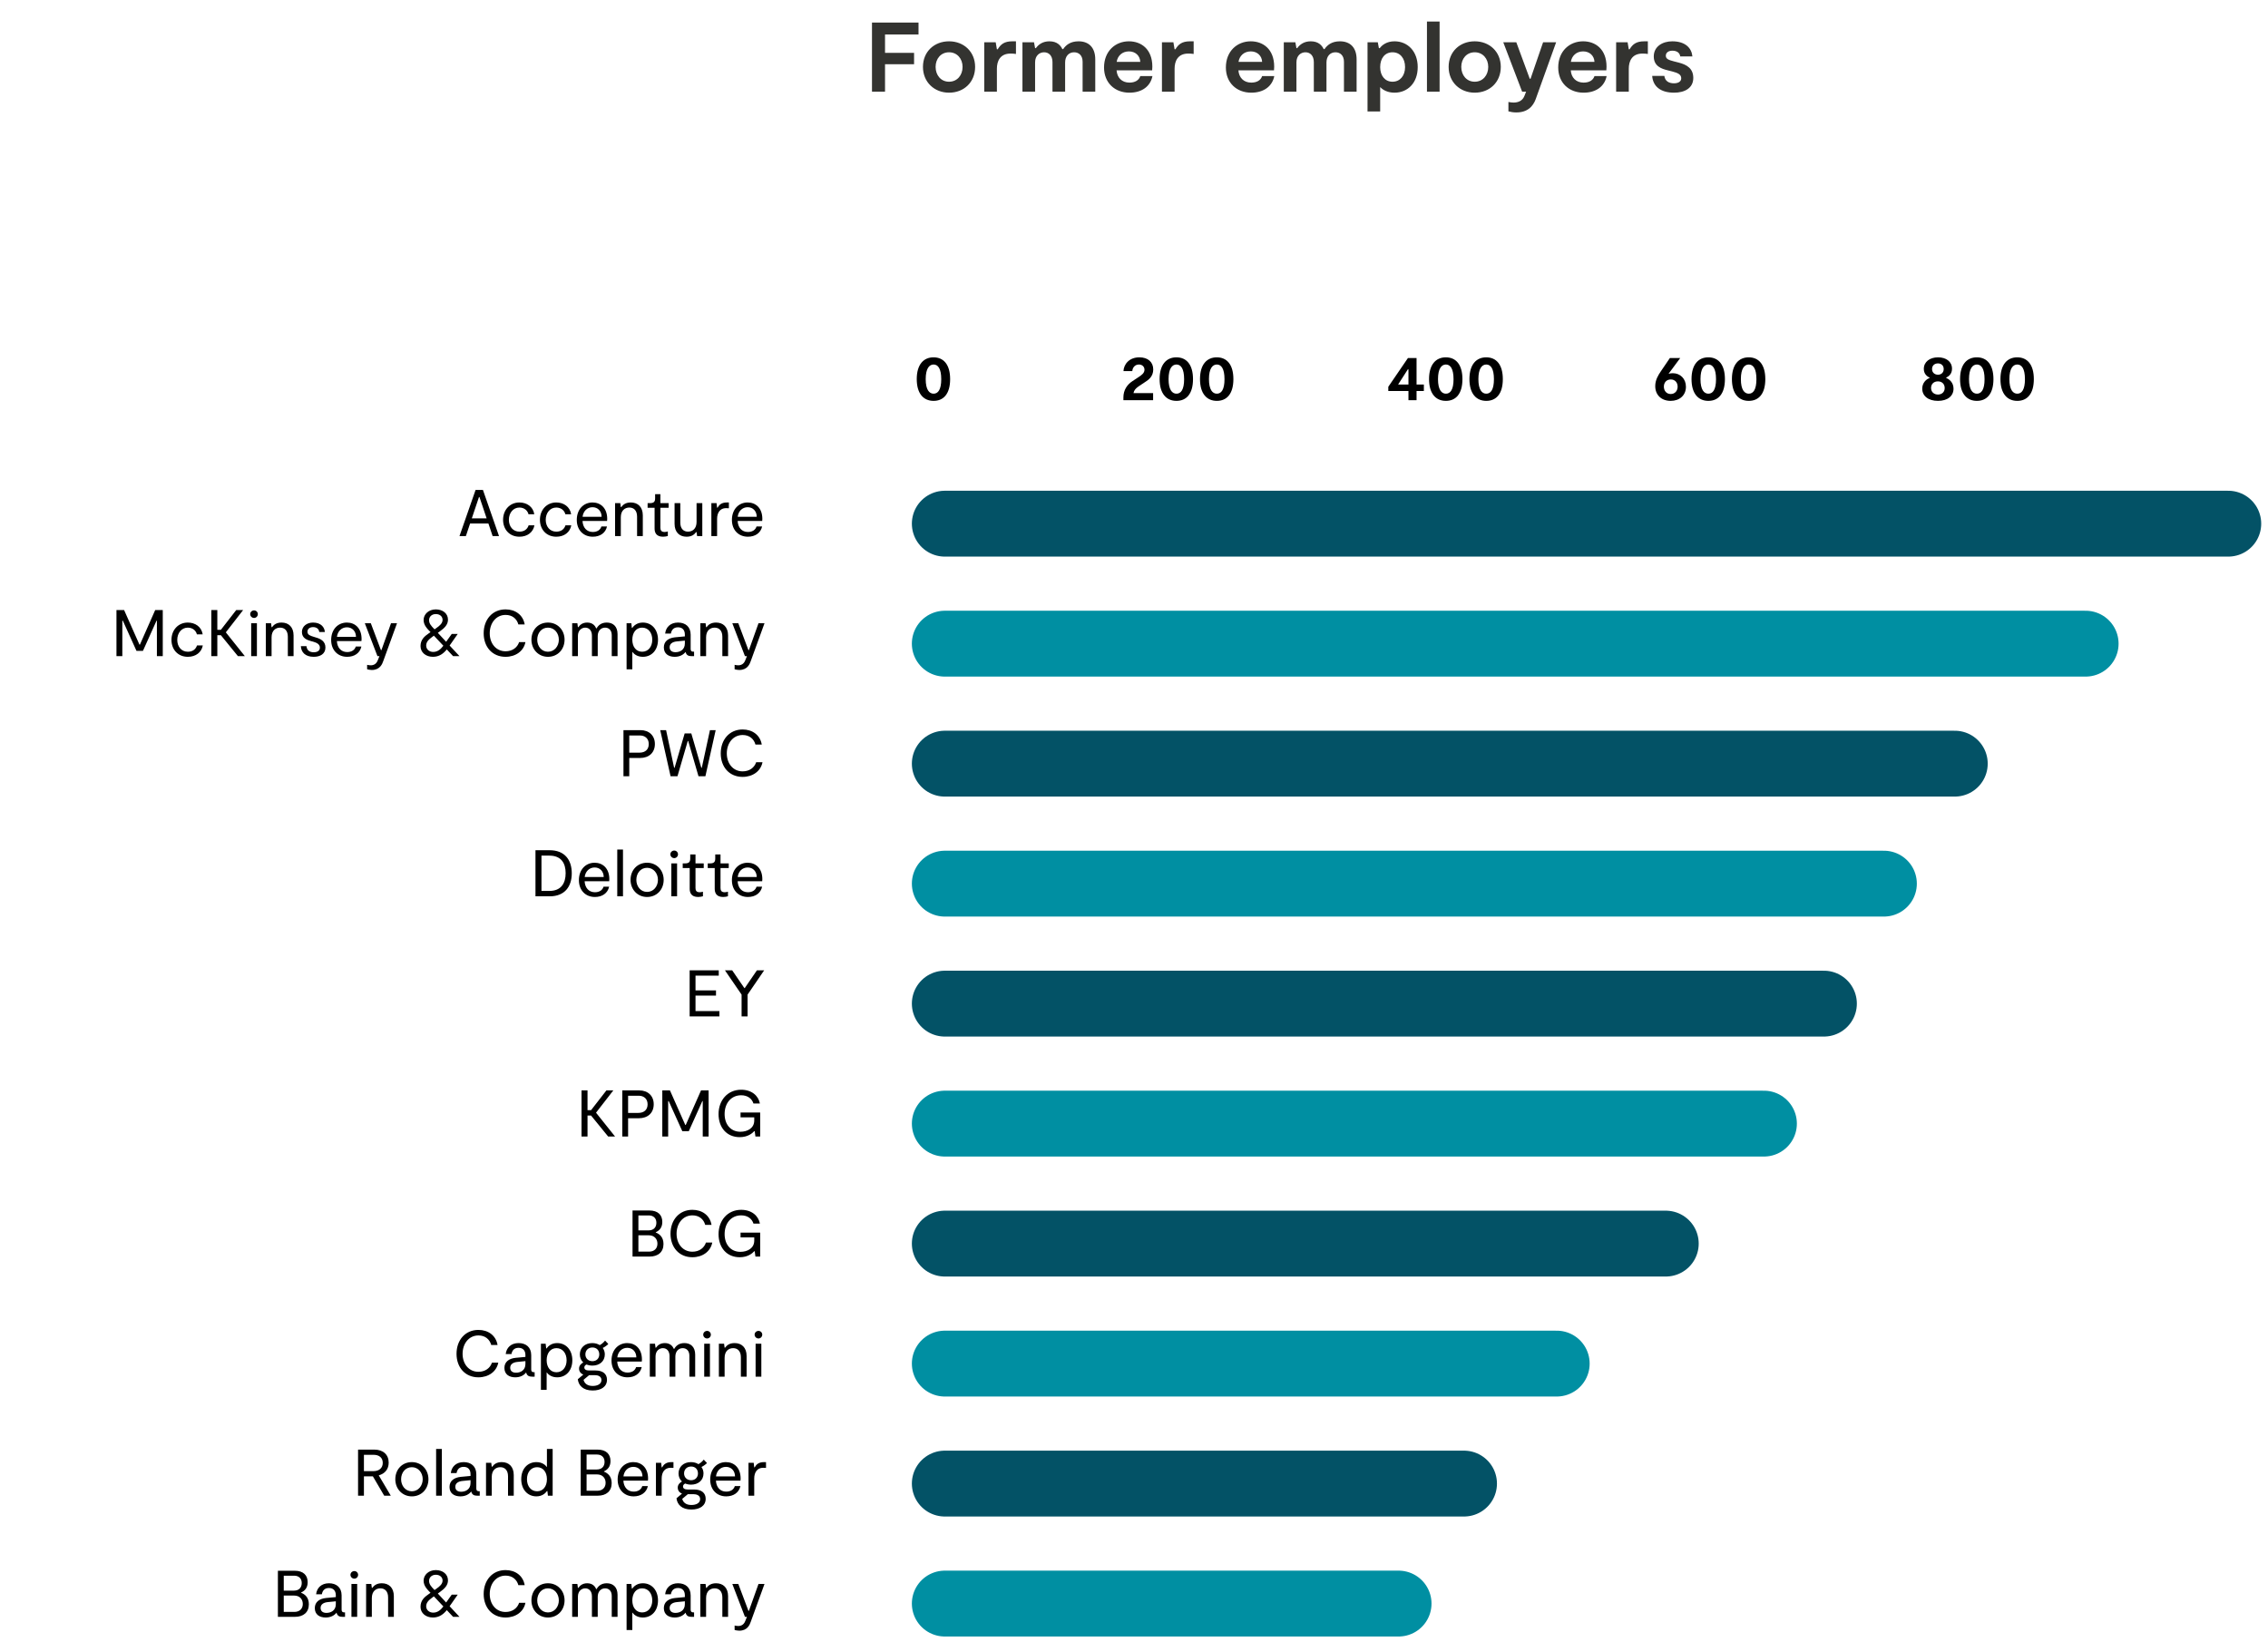
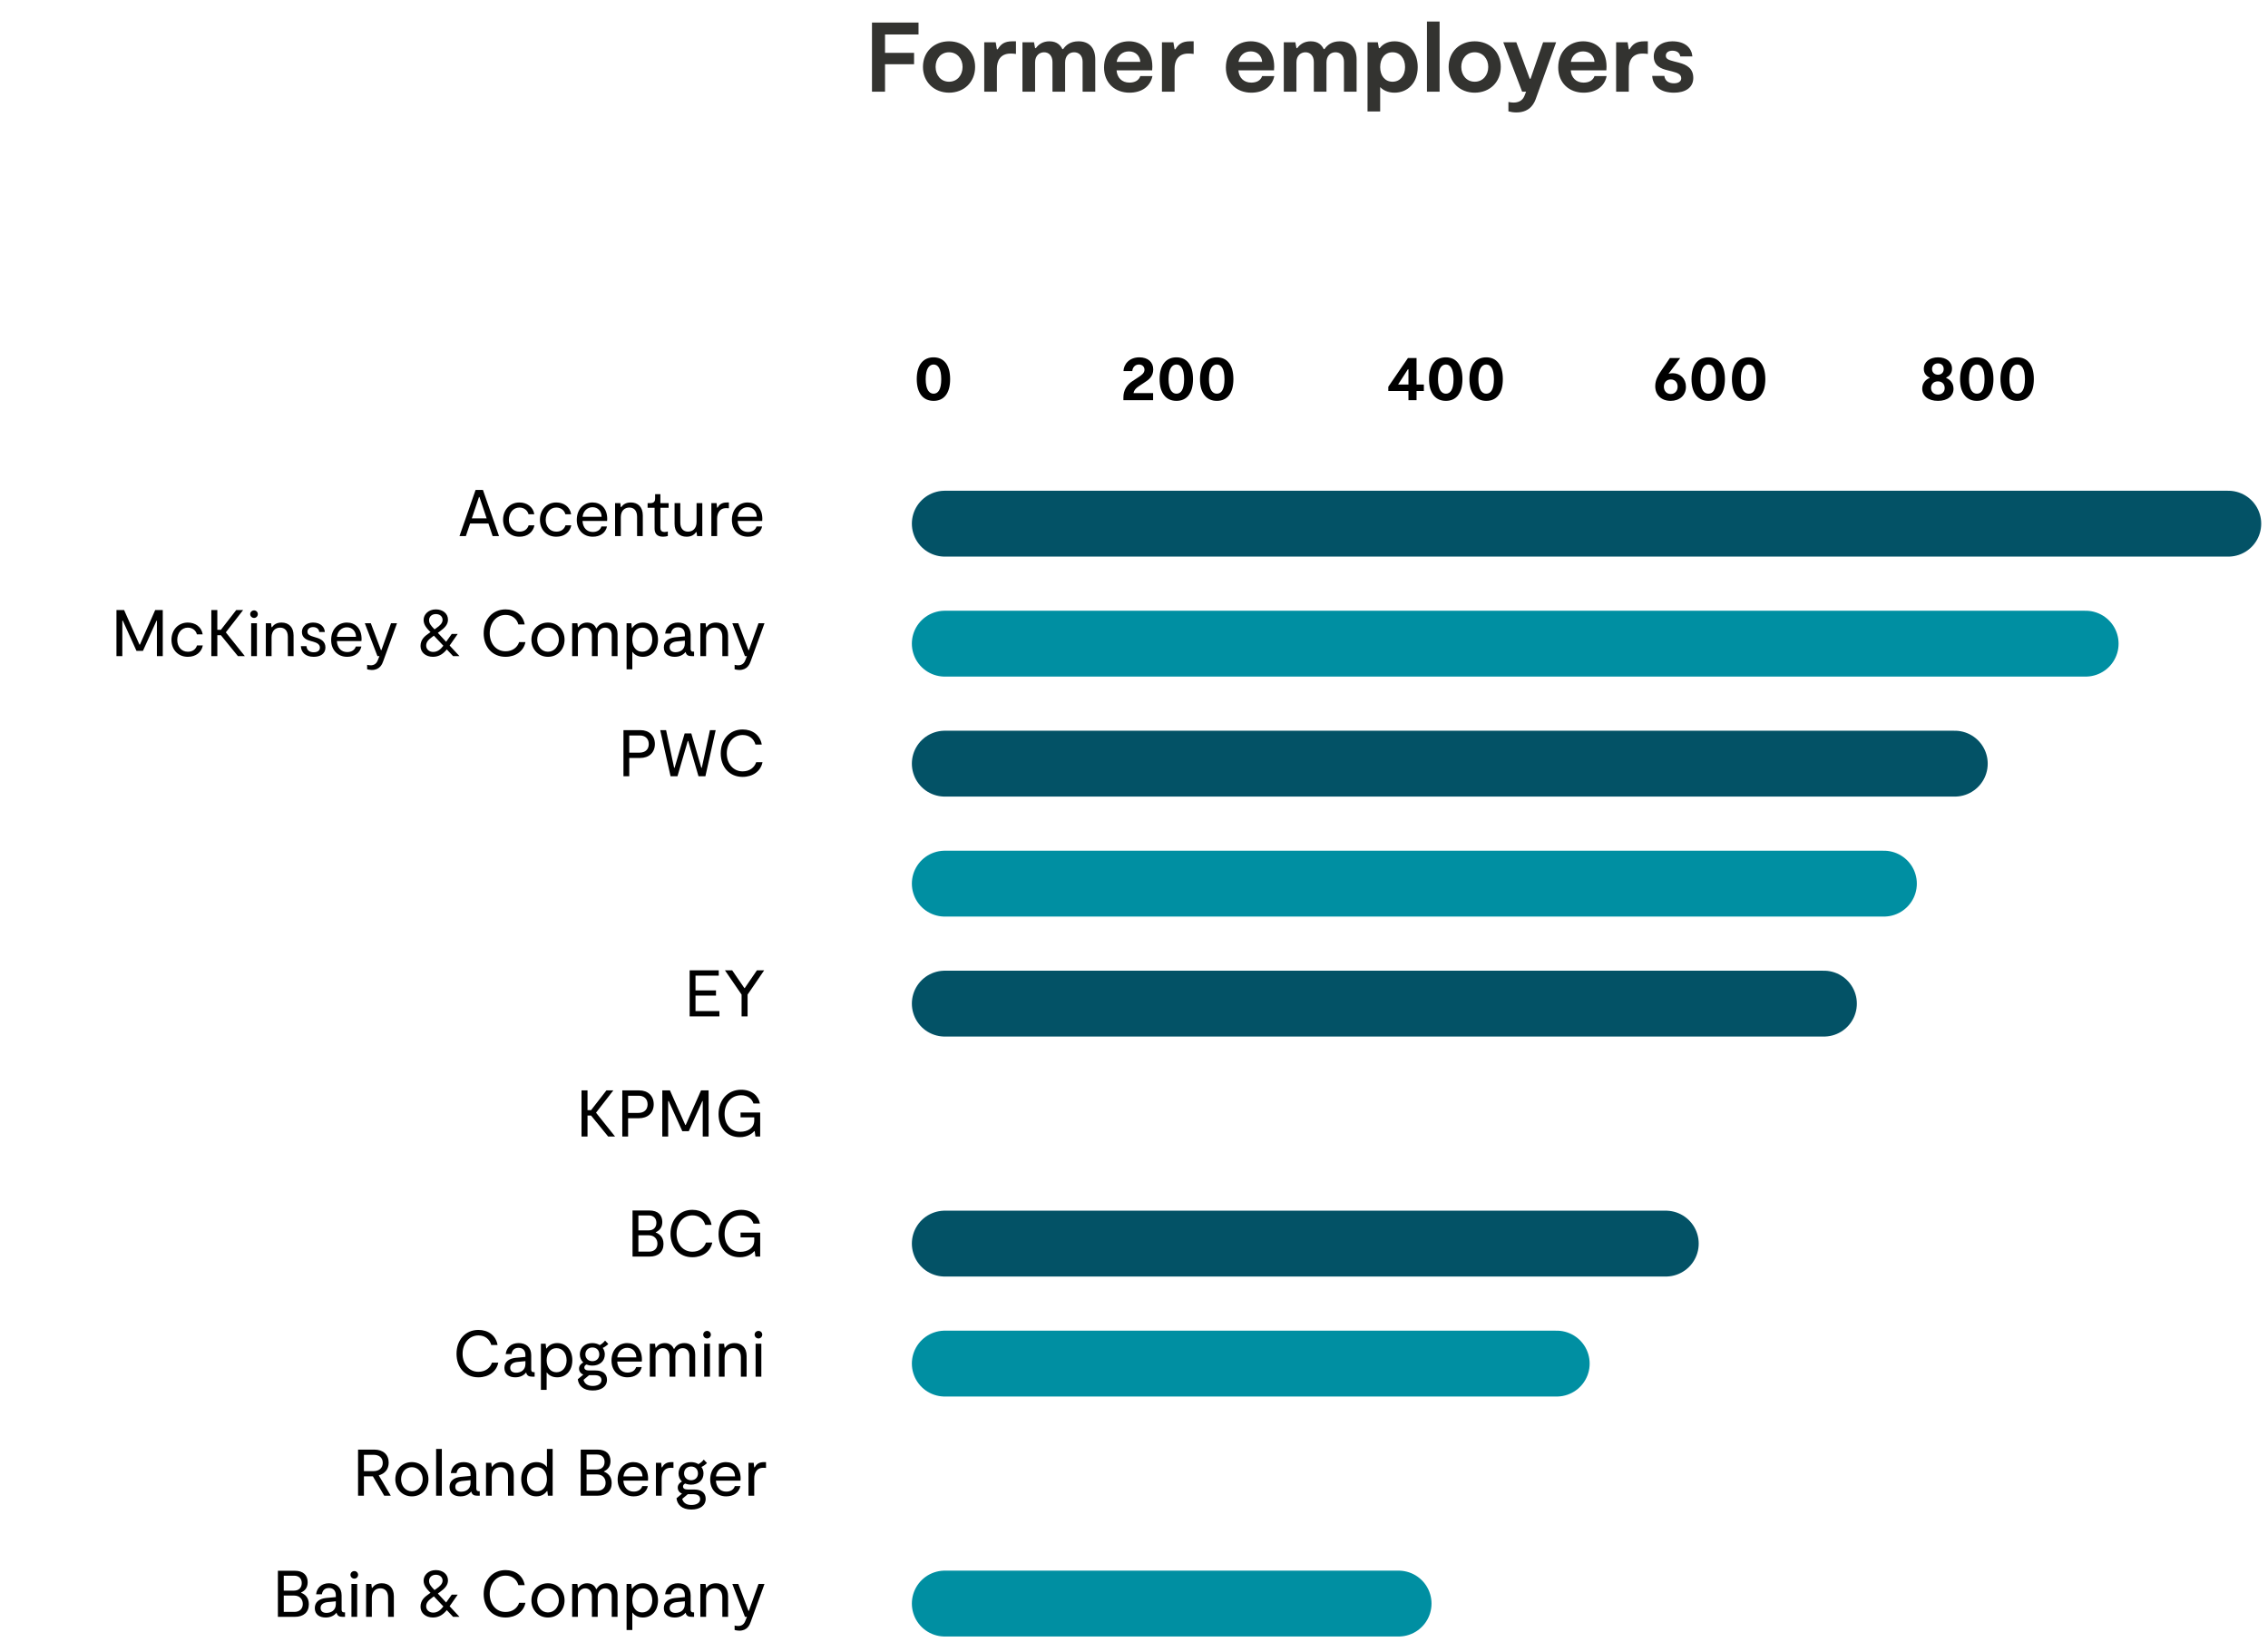
<svg xmlns="http://www.w3.org/2000/svg" width="551" height="399" viewBox="0 0 551 399" fill="none">
  <path d="M223.149 8.381H215.013V12.845H222.069V15.605H215.013V22.277H211.845V5.477H223.149V8.381ZM230.564 22.517C226.988 22.517 224.228 19.949 224.228 16.253C224.228 12.557 226.964 10.037 230.564 10.037C234.164 10.037 236.9 12.581 236.9 16.253C236.9 19.973 234.188 22.517 230.564 22.517ZM230.564 19.853C232.556 19.853 233.852 18.269 233.852 16.253C233.852 14.261 232.532 12.701 230.564 12.701C228.596 12.701 227.3 14.261 227.3 16.253C227.3 18.269 228.596 19.853 230.564 19.853ZM239.118 22.277V10.277H241.902L242.19 11.981H242.382C243.126 10.781 243.942 10.037 245.958 10.037H246.822V13.109C246.39 13.037 245.958 13.013 245.526 13.013C242.886 13.013 242.19 14.957 242.19 16.685V22.277H239.118ZM248.399 22.277V10.277H251.207L251.471 11.693H251.663C252.311 10.805 253.319 10.037 254.951 10.037C256.847 10.037 257.687 11.069 258.095 11.933H258.287C258.935 10.997 259.991 10.037 262.031 10.037C264.503 10.037 266.087 11.525 266.087 14.429V22.277H263.015V15.005C263.015 13.469 262.103 12.701 260.951 12.701C259.655 12.701 258.767 13.661 258.767 15.173V22.277H255.695V15.101C255.695 13.517 254.807 12.701 253.655 12.701C252.551 12.701 251.471 13.493 251.471 15.149V22.277H248.399ZM277.028 18.485H279.98C279.5 20.957 277.436 22.517 274.388 22.517C270.812 22.517 268.22 20.093 268.22 16.397C268.22 12.437 270.956 10.037 274.268 10.037C277.22 10.037 279.956 11.909 279.956 16.205C279.956 16.493 279.932 16.757 279.908 17.093H271.268C271.388 18.821 272.516 20.069 274.388 20.069C275.732 20.069 276.692 19.517 277.028 18.485ZM274.268 12.485C272.612 12.485 271.508 13.589 271.292 15.029H277.028C276.956 13.541 275.852 12.485 274.268 12.485ZM282.29 22.277V10.277H285.074L285.362 11.981H285.554C286.298 10.781 287.114 10.037 289.13 10.037H289.994V13.109C289.562 13.037 289.13 13.013 288.698 13.013C286.058 13.013 285.362 14.957 285.362 16.685V22.277H282.29ZM306.629 18.485H309.581C309.101 20.957 307.037 22.517 303.989 22.517C300.413 22.517 297.821 20.093 297.821 16.397C297.821 12.437 300.557 10.037 303.869 10.037C306.821 10.037 309.557 11.909 309.557 16.205C309.557 16.493 309.533 16.757 309.509 17.093H300.869C300.989 18.821 302.117 20.069 303.989 20.069C305.333 20.069 306.293 19.517 306.629 18.485ZM303.869 12.485C302.213 12.485 301.109 13.589 300.893 15.029H306.629C306.557 13.541 305.453 12.485 303.869 12.485ZM311.892 22.277V10.277H314.7L314.964 11.693H315.156C315.804 10.805 316.812 10.037 318.444 10.037C320.34 10.037 321.18 11.069 321.588 11.933H321.78C322.428 10.997 323.484 10.037 325.524 10.037C327.996 10.037 329.58 11.525 329.58 14.429V22.277H326.508V15.005C326.508 13.469 325.596 12.701 324.444 12.701C323.148 12.701 322.26 13.661 322.26 15.173V22.277H319.188V15.101C319.188 13.517 318.3 12.701 317.148 12.701C316.044 12.701 314.964 13.493 314.964 15.149V22.277H311.892ZM338.787 10.037C342.003 10.037 344.427 12.485 344.427 16.301C344.427 20.213 341.931 22.517 338.787 22.517C337.155 22.517 335.955 21.869 335.307 21.149V27.077H332.235V10.277H334.731L334.995 11.693H335.211C335.787 10.925 336.915 10.037 338.787 10.037ZM338.307 19.853C340.131 19.853 341.355 18.413 341.355 16.301C341.355 14.141 340.131 12.701 338.307 12.701C336.483 12.701 335.307 14.141 335.307 16.301C335.307 18.413 336.483 19.853 338.307 19.853ZM346.673 22.277V5.237H349.745V22.277H346.673ZM358.274 22.517C354.698 22.517 351.938 19.949 351.938 16.253C351.938 12.557 354.674 10.037 358.274 10.037C361.874 10.037 364.61 12.581 364.61 16.253C364.61 19.973 361.898 22.517 358.274 22.517ZM358.274 19.853C360.266 19.853 361.562 18.269 361.562 16.253C361.562 14.261 360.242 12.701 358.274 12.701C356.306 12.701 355.01 14.261 355.01 16.253C355.01 18.269 356.306 19.853 358.274 19.853ZM368.406 27.317C367.614 27.317 367.014 27.197 366.462 27.053V24.773C366.918 24.869 367.35 24.917 367.71 24.917C368.838 24.917 369.87 24.509 370.35 23.309L370.758 22.277H369.798L365.214 10.277H368.382L371.646 19.133H371.838L374.886 10.277H378.054L373.206 23.765C372.846 24.821 371.91 27.317 368.406 27.317ZM387.371 18.485H390.323C389.843 20.957 387.779 22.517 384.731 22.517C381.155 22.517 378.563 20.093 378.563 16.397C378.563 12.437 381.299 10.037 384.611 10.037C387.563 10.037 390.299 11.909 390.299 16.205C390.299 16.493 390.275 16.757 390.251 17.093H381.611C381.731 18.821 382.859 20.069 384.731 20.069C386.075 20.069 387.035 19.517 387.371 18.485ZM384.611 12.485C382.955 12.485 381.851 13.589 381.635 15.029H387.371C387.299 13.541 386.195 12.485 384.611 12.485ZM392.634 22.277V10.277H395.418L395.706 11.981H395.898C396.642 10.781 397.458 10.037 399.474 10.037H400.338V13.109C399.906 13.037 399.474 13.013 399.042 13.013C396.402 13.013 395.706 14.957 395.706 16.685V22.277H392.634ZM406.72 22.517C403.336 22.517 401.56 20.909 401.392 18.437H404.344C404.512 19.733 405.472 20.237 406.696 20.237C407.632 20.237 408.448 19.877 408.448 19.013C408.448 18.101 407.632 17.717 406.336 17.381L405.208 17.093C403.6 16.709 401.776 16.061 401.776 13.709C401.776 11.309 403.888 10.037 406.264 10.037C409.504 10.037 410.992 11.741 411.16 13.709H408.208C408.088 12.845 407.416 12.317 406.288 12.317C405.352 12.317 404.704 12.773 404.704 13.541C404.704 14.381 405.52 14.597 406.672 14.909L407.8 15.197C409.888 15.725 411.376 16.685 411.376 18.941C411.376 21.413 409.264 22.517 406.72 22.517Z" fill="#333330" />
  <path d="M229.533 127.227L541.35 127.227" stroke="#035266" stroke-width="16" stroke-linecap="round" />
  <path d="M229.53 156.377H506.699" stroke="#008FA2" stroke-width="16" stroke-linecap="round" />
  <path d="M229.532 185.529H474.906" stroke="#035266" stroke-width="16" stroke-linecap="round" />
  <path d="M229.533 214.68H457.686" stroke="#008FA2" stroke-width="16" stroke-linecap="round" />
  <path d="M229.533 243.831H443.113" stroke="#035266" stroke-width="16" stroke-linecap="round" />
-   <path d="M229.534 272.982H428.541" stroke="#008FA2" stroke-width="16" stroke-linecap="round" />
-   <path d="M229.533 360.436H355.678" stroke="#035266" stroke-width="16" stroke-linecap="round" />
  <path d="M229.532 302.133H404.693" stroke="#035266" stroke-width="16" stroke-linecap="round" />
  <path d="M229.533 331.285H378.199" stroke="#008FA2" stroke-width="16" stroke-linecap="round" />
  <path d="M229.532 389.587H339.779" stroke="#008FA2" stroke-width="16" stroke-linecap="round" />
  <path d="M119.681 130.236L118.657 127.18H114.209L113.185 130.236H111.633L115.537 119.036H117.329L121.233 130.236H119.681ZM114.625 125.932H118.225L116.481 120.748H116.369L114.625 125.932ZM126.205 130.396C123.773 130.396 122.221 128.62 122.221 126.284C122.221 123.852 123.885 122.076 126.189 122.076C127.965 122.076 129.517 123.084 129.805 124.94H128.397C128.189 124.06 127.389 123.308 126.189 123.308C124.685 123.308 123.629 124.604 123.629 126.284C123.629 127.9 124.605 129.164 126.205 129.164C127.389 129.164 128.125 128.556 128.429 127.628H129.837C129.533 129.308 128.125 130.396 126.205 130.396ZM135.158 130.396C132.726 130.396 131.174 128.62 131.174 126.284C131.174 123.852 132.838 122.076 135.142 122.076C136.918 122.076 138.47 123.084 138.758 124.94H137.35C137.142 124.06 136.342 123.308 135.142 123.308C133.638 123.308 132.582 124.604 132.582 126.284C132.582 127.9 133.558 129.164 135.158 129.164C136.342 129.164 137.078 128.556 137.382 127.628H138.79C138.486 129.308 137.078 130.396 135.158 130.396ZM147.519 126.076C147.519 126.236 147.503 126.38 147.487 126.572H141.519C141.599 128.156 142.527 129.244 144.015 129.244C145.055 129.244 145.839 128.78 146.111 127.9H147.471C147.119 129.484 145.791 130.396 144.015 130.396C141.743 130.396 140.127 128.78 140.127 126.316C140.127 123.724 141.791 122.076 143.951 122.076C145.887 122.076 147.519 123.404 147.519 126.076ZM143.951 123.228C142.607 123.228 141.679 124.252 141.535 125.548H146.159C146.143 124.172 145.247 123.228 143.951 123.228ZM149.431 130.236V122.236H150.695L150.823 123.196H150.935C151.367 122.604 152.007 122.076 153.255 122.076C154.967 122.076 156.167 123.164 156.167 125.212V130.236H154.775V125.516C154.775 123.98 153.943 123.308 152.903 123.308C151.815 123.308 150.823 124.012 150.823 125.676V130.236H149.431ZM161.078 130.396C159.414 130.396 159.03 129.356 159.03 128.428V123.372H157.334V122.236H157.878C158.822 122.236 159.158 121.916 159.158 121.052V120.06H160.438V122.236H162.438V123.372H160.438V128.236C160.438 128.812 160.662 129.244 161.446 129.244C161.702 129.244 161.99 129.196 162.246 129.116V130.22C161.958 130.3 161.574 130.396 161.078 130.396ZM170.62 122.236V130.236H169.356L169.228 129.276H169.116C168.684 129.868 168.044 130.396 166.796 130.396C165.084 130.396 163.884 129.308 163.884 127.26V122.236H165.276V126.956C165.276 128.492 166.108 129.164 167.148 129.164C168.236 129.164 169.228 128.46 169.228 126.796V122.236H170.62ZM172.822 130.236V122.236H174.086L174.214 123.34H174.326C174.742 122.62 175.302 122.076 176.614 122.076H177.078V123.484C176.838 123.452 176.614 123.452 176.358 123.452C174.966 123.452 174.214 124.54 174.214 126.044V130.236H172.822ZM185.207 126.076C185.207 126.236 185.191 126.38 185.175 126.572H179.207C179.287 128.156 180.215 129.244 181.703 129.244C182.743 129.244 183.527 128.78 183.799 127.9H185.159C184.807 129.484 183.479 130.396 181.703 130.396C179.431 130.396 177.815 128.78 177.815 126.316C177.815 123.724 179.479 122.076 181.639 122.076C183.575 122.076 185.207 123.404 185.207 126.076ZM181.639 123.228C180.295 123.228 179.367 124.252 179.223 125.548H183.847C183.831 124.172 182.935 123.228 181.639 123.228Z" fill="black" />
  <path d="M226.815 97.391C224.383 97.391 222.719 95.662 222.719 92.094C222.719 88.558 224.383 86.814 226.799 86.814C229.231 86.814 230.831 88.558 230.831 92.111C230.831 95.678 229.231 97.391 226.815 97.391ZM226.815 95.647C227.903 95.647 228.671 94.654 228.671 92.126C228.671 89.567 227.887 88.558 226.815 88.558C225.759 88.558 224.895 89.534 224.895 92.111C224.895 94.686 225.759 95.647 226.815 95.647Z" fill="black" />
  <path d="M276.638 93.855C275.934 94.335 275.502 94.814 275.374 95.502H280.142V97.231H272.926V96.543C272.926 94.782 273.822 93.454 275.086 92.623L276.734 91.534C277.342 91.118 278.046 90.638 278.046 89.823C278.046 89.087 277.486 88.558 276.702 88.558C275.662 88.558 275.134 89.391 275.086 90.159H272.942C273.006 88.606 274.238 86.814 276.814 86.814C278.846 86.814 280.174 87.934 280.174 89.758C280.174 91.487 278.99 92.287 278.414 92.671L276.638 93.855ZM285.819 97.391C283.387 97.391 281.723 95.662 281.723 92.094C281.723 88.558 283.387 86.814 285.803 86.814C288.235 86.814 289.835 88.558 289.835 92.111C289.835 95.678 288.235 97.391 285.819 97.391ZM285.819 95.647C286.907 95.647 287.675 94.654 287.675 92.126C287.675 89.567 286.891 88.558 285.819 88.558C284.763 88.558 283.899 89.534 283.899 92.111C283.899 94.686 284.763 95.647 285.819 95.647ZM295.631 97.391C293.199 97.391 291.535 95.662 291.535 92.094C291.535 88.558 293.199 86.814 295.615 86.814C298.047 86.814 299.647 88.558 299.647 92.111C299.647 95.678 298.047 97.391 295.631 97.391ZM295.631 95.647C296.719 95.647 297.487 94.654 297.487 92.126C297.487 89.567 296.703 88.558 295.631 88.558C294.575 88.558 293.711 89.534 293.711 92.111C293.711 94.686 294.575 95.647 295.631 95.647Z" fill="black" />
  <path d="M345.921 93.422V94.99H344.145V97.231H342.177V94.99H337.281V93.966L342.049 86.99H344.145V93.422H345.921ZM339.665 93.422H342.177V89.727H342.033L339.665 93.422ZM351.276 97.391C348.844 97.391 347.18 95.662 347.18 92.094C347.18 88.558 348.844 86.814 351.26 86.814C353.692 86.814 355.292 88.558 355.292 92.111C355.292 95.678 353.692 97.391 351.276 97.391ZM351.276 95.647C352.364 95.647 353.132 94.654 353.132 92.126C353.132 89.567 352.348 88.558 351.276 88.558C350.22 88.558 349.356 89.534 349.356 92.111C349.356 94.686 350.22 95.647 351.276 95.647ZM361.088 97.391C358.656 97.391 356.992 95.662 356.992 92.094C356.992 88.558 358.656 86.814 361.072 86.814C363.504 86.814 365.104 88.558 365.104 92.111C365.104 95.678 363.504 97.391 361.088 97.391ZM361.088 95.647C362.176 95.647 362.944 94.654 362.944 92.126C362.944 89.567 362.16 88.558 361.088 88.558C360.032 88.558 359.168 89.534 359.168 92.111C359.168 94.686 360.032 95.647 361.088 95.647Z" fill="black" />
  <path d="M406.405 90.671C408.213 90.671 409.589 92.014 409.589 93.966C409.589 96.079 408.005 97.391 405.877 97.391C403.653 97.391 402.133 95.983 402.133 93.806C402.133 92.302 402.869 91.135 403.477 90.239L405.685 86.99H408.197L405.365 90.814C405.685 90.719 406.053 90.671 406.405 90.671ZM405.893 95.727C406.933 95.727 407.573 94.942 407.573 93.934C407.573 92.942 406.949 92.191 405.909 92.191C404.853 92.191 404.229 92.942 404.229 93.934C404.229 94.942 404.869 95.727 405.893 95.727ZM415.045 97.391C412.613 97.391 410.949 95.662 410.949 92.094C410.949 88.558 412.613 86.814 415.029 86.814C417.461 86.814 419.061 88.558 419.061 92.111C419.061 95.678 417.461 97.391 415.045 97.391ZM415.045 95.647C416.133 95.647 416.901 94.654 416.901 92.126C416.901 89.567 416.117 88.558 415.045 88.558C413.989 88.558 413.125 89.534 413.125 92.111C413.125 94.686 413.989 95.647 415.045 95.647ZM424.858 97.391C422.426 97.391 420.762 95.662 420.762 92.094C420.762 88.558 422.426 86.814 424.842 86.814C427.274 86.814 428.874 88.558 428.874 92.111C428.874 95.678 427.274 97.391 424.858 97.391ZM424.858 95.647C425.946 95.647 426.714 94.654 426.714 92.126C426.714 89.567 425.93 88.558 424.858 88.558C423.802 88.558 422.938 89.534 422.938 92.111C422.938 94.686 423.802 95.647 424.858 95.647Z" fill="black" />
  <path d="M472.822 91.838C473.638 92.142 474.598 92.99 474.598 94.43C474.598 96.174 473.206 97.391 470.822 97.391C468.438 97.391 466.998 96.174 466.998 94.43C466.998 92.99 467.974 92.126 468.79 91.838V91.743C468.054 91.391 467.382 90.766 467.382 89.615C467.382 87.918 468.822 86.814 470.838 86.814C472.806 86.814 474.23 87.855 474.23 89.582C474.23 90.782 473.526 91.391 472.822 91.743V91.838ZM470.822 88.287C470.006 88.287 469.382 88.782 469.382 89.662C469.382 90.526 470.038 91.038 470.822 91.038C471.606 91.038 472.214 90.526 472.214 89.662C472.214 88.799 471.622 88.287 470.822 88.287ZM470.822 95.855C471.734 95.855 472.454 95.263 472.454 94.287C472.454 93.326 471.83 92.654 470.806 92.654C469.766 92.654 469.142 93.343 469.142 94.254C469.142 95.263 469.894 95.855 470.822 95.855ZM480.282 97.391C477.85 97.391 476.186 95.662 476.186 92.094C476.186 88.558 477.85 86.814 480.266 86.814C482.698 86.814 484.298 88.558 484.298 92.111C484.298 95.678 482.698 97.391 480.282 97.391ZM480.282 95.647C481.37 95.647 482.138 94.654 482.138 92.126C482.138 89.567 481.354 88.558 480.282 88.558C479.226 88.558 478.362 89.534 478.362 92.111C478.362 94.686 479.226 95.647 480.282 95.647ZM490.094 97.391C487.662 97.391 485.998 95.662 485.998 92.094C485.998 88.558 487.662 86.814 490.078 86.814C492.51 86.814 494.11 88.558 494.11 92.111C494.11 95.678 492.51 97.391 490.094 97.391ZM490.094 95.647C491.182 95.647 491.95 94.654 491.95 92.126C491.95 89.567 491.166 88.558 490.094 88.558C489.038 88.558 488.174 89.534 488.174 92.111C488.174 94.686 489.038 95.647 490.094 95.647Z" fill="black" />
  <path d="M155.581 177.386C157.725 177.386 159.101 178.746 159.101 180.746C159.101 182.842 157.693 184.154 155.469 184.154H152.877V188.586H151.469V177.386H155.581ZM155.341 182.858C156.797 182.858 157.613 182.058 157.613 180.762C157.613 179.434 156.717 178.682 155.453 178.682H152.877V182.858H155.341ZM172.479 177.386H173.871L171.375 188.586H169.695L167.199 180.026H167.087L164.591 188.586H162.911L160.399 177.386H161.823L163.775 186.538H163.887L166.335 178.186H167.951L170.383 186.538H170.495L172.479 177.386ZM185.245 185.178C184.829 187.338 182.893 188.746 180.413 188.746C177.197 188.746 175.101 186.346 175.101 183.034C175.101 179.706 177.213 177.226 180.413 177.226C182.797 177.226 184.669 178.57 185.069 180.89H183.533C183.149 179.498 182.045 178.57 180.429 178.57C178.077 178.57 176.573 180.586 176.573 183.034C176.573 185.546 178.141 187.402 180.413 187.402C182.093 187.402 183.277 186.49 183.709 185.178H185.245Z" fill="black" />
  <path d="M168.971 245.64H174.779V246.936H167.547V235.736H174.619V237.032H168.971V240.616H173.947V241.88H168.971V245.64ZM183.894 235.736H185.654L181.622 241.64V246.936H180.166V241.64L176.118 235.736H177.878L180.838 240.056H180.934L183.894 235.736Z" fill="black" />
  <path d="M159.32 299.446C160.216 299.782 161.192 300.55 161.192 302.23C161.192 304.166 159.912 305.286 157.784 305.286H153.672V294.086H157.752C159.88 294.086 160.904 295.206 160.904 296.87C160.904 298.294 160.152 298.982 159.32 299.366V299.446ZM155.096 295.286V298.918H157.576C158.792 298.918 159.464 298.182 159.464 297.062C159.464 295.942 158.728 295.286 157.624 295.286H155.096ZM157.672 304.086C158.952 304.086 159.72 303.318 159.72 302.15C159.72 300.966 158.92 300.118 157.656 300.118H155.096V304.086H157.672ZM173.042 301.878C172.626 304.038 170.69 305.446 168.21 305.446C164.994 305.446 162.898 303.046 162.898 299.734C162.898 296.406 165.01 293.926 168.21 293.926C170.594 293.926 172.466 295.27 172.866 297.59H171.33C170.946 296.198 169.842 295.27 168.226 295.27C165.874 295.27 164.37 297.286 164.37 299.734C164.37 302.246 165.938 304.102 168.21 304.102C169.89 304.102 171.074 303.19 171.506 301.878H173.042ZM179.914 299.462H184.682V305.286H183.53L183.354 303.99H183.242C182.778 304.502 181.674 305.446 179.706 305.446C176.554 305.446 174.57 303.094 174.57 299.846C174.57 296.486 176.778 293.926 180.058 293.926C182.618 293.926 184.25 295.366 184.618 297.27H183.05C182.682 296.102 181.642 295.27 180.058 295.27C177.626 295.27 176.042 297.206 176.042 299.83C176.042 302.278 177.466 304.134 179.866 304.134C181.626 304.134 183.242 303.254 183.242 301.398V300.63H179.914V299.462Z" fill="black" />
  <path d="M94.942 363.381H93.342L90.59 358.677H88.414V363.381H86.99V352.181H90.942C93.102 352.181 94.43 353.429 94.43 355.349C94.43 356.965 93.486 358.037 92.014 358.437L94.942 363.381ZM88.414 353.445V357.413H90.75C92.158 357.413 92.99 356.597 92.99 355.413C92.99 354.149 92.126 353.445 90.75 353.445H88.414ZM100.055 363.541C97.751 363.541 96.039 361.749 96.039 359.381C96.039 356.981 97.719 355.221 100.055 355.221C102.359 355.221 104.087 356.997 104.087 359.381C104.087 361.781 102.375 363.541 100.055 363.541ZM100.055 362.309C101.623 362.309 102.695 360.965 102.695 359.381C102.695 357.781 101.623 356.453 100.055 356.453C98.471 356.453 97.447 357.781 97.447 359.381C97.447 360.965 98.487 362.309 100.055 362.309ZM105.952 363.381V352.021H107.344V363.381H105.952ZM116.343 362.293H116.551V363.381H115.911C115.159 363.381 114.663 363.125 114.487 362.357C113.927 363.077 113.031 363.541 111.847 363.541C110.359 363.541 109.207 362.821 109.207 361.253C109.207 359.749 110.359 358.965 111.927 358.805L114.311 358.581V358.133C114.311 357.045 113.719 356.373 112.647 356.373C111.559 356.373 111.079 357.029 110.919 357.893H109.527C109.687 356.357 110.807 355.221 112.647 355.221C114.439 355.221 115.719 356.229 115.719 358.165V361.637C115.719 362.101 115.927 362.293 116.343 362.293ZM114.311 360.309V359.605L112.375 359.797C111.335 359.893 110.615 360.357 110.615 361.205C110.615 362.101 111.271 362.421 112.039 362.421C113.095 362.421 114.311 361.861 114.311 360.309ZM118.077 363.381V355.381H119.341L119.469 356.341H119.581C120.013 355.749 120.653 355.221 121.901 355.221C123.613 355.221 124.813 356.309 124.813 358.357V363.381H123.421V358.661C123.421 357.125 122.589 356.453 121.549 356.453C120.461 356.453 119.469 357.157 119.469 358.821V363.381H118.077ZM132.873 352.021H134.265V363.381H133.113L132.985 362.245H132.889C132.489 362.805 131.705 363.541 130.313 363.541C128.169 363.541 126.633 361.861 126.633 359.365C126.633 356.821 128.201 355.221 130.313 355.221C131.657 355.221 132.473 355.877 132.873 356.437V352.021ZM130.489 362.309C131.929 362.309 132.873 361.125 132.873 359.365C132.873 357.637 131.929 356.453 130.489 356.453C129.033 356.453 128.025 357.637 128.025 359.365C128.025 361.125 129.033 362.309 130.489 362.309ZM146.732 357.541C147.628 357.877 148.604 358.645 148.604 360.325C148.604 362.261 147.324 363.381 145.196 363.381H141.084V352.181H145.164C147.292 352.181 148.316 353.301 148.316 354.965C148.316 356.389 147.564 357.077 146.732 357.461V357.541ZM142.508 353.381V357.013H144.988C146.204 357.013 146.876 356.277 146.876 355.157C146.876 354.037 146.14 353.381 145.036 353.381H142.508ZM145.084 362.181C146.364 362.181 147.132 361.413 147.132 360.245C147.132 359.061 146.332 358.213 145.068 358.213H142.508V362.181H145.084ZM157.447 359.221C157.447 359.381 157.431 359.525 157.415 359.717H151.447C151.527 361.301 152.455 362.389 153.943 362.389C154.983 362.389 155.767 361.925 156.039 361.045H157.399C157.047 362.629 155.719 363.541 153.943 363.541C151.671 363.541 150.055 361.925 150.055 359.461C150.055 356.869 151.719 355.221 153.879 355.221C155.815 355.221 157.447 356.549 157.447 359.221ZM153.879 356.373C152.535 356.373 151.607 357.397 151.463 358.693H156.087C156.071 357.317 155.175 356.373 153.879 356.373ZM159.358 363.381V355.381H160.622L160.75 356.485H160.862C161.278 355.765 161.838 355.221 163.15 355.221H163.614V356.629C163.374 356.597 163.15 356.597 162.894 356.597C161.502 356.597 160.75 357.685 160.75 359.189V363.381H159.358ZM171.76 355.445C171.488 355.733 170.976 356.133 170.416 356.405C170.736 356.853 170.912 357.381 170.912 357.973C170.912 359.653 169.616 360.693 167.904 360.693C167.376 360.693 166.896 360.597 166.464 360.421C166.112 360.597 165.936 360.837 165.936 361.141C165.936 361.637 166.368 361.877 167.088 361.877H168.656C170.448 361.877 171.44 362.725 171.44 364.133C171.44 365.829 170 366.741 167.968 366.741C165.616 366.741 164.512 365.493 164.352 364.005L165.696 362.869C165.072 362.645 164.656 362.117 164.656 361.413C164.656 360.709 165.136 360.213 165.68 359.925C165.152 359.445 164.848 358.773 164.848 357.973C164.848 356.389 166.048 355.221 167.856 355.221C168.56 355.221 169.184 355.397 169.68 355.717C170.16 355.477 170.672 355.013 170.976 354.613L171.76 355.445ZM167.904 359.621C168.928 359.621 169.568 358.901 169.568 357.973C169.568 356.981 168.928 356.293 167.904 356.293C166.88 356.293 166.192 356.981 166.192 357.973C166.192 358.901 166.88 359.621 167.904 359.621ZM170.096 364.197C170.096 363.269 169.184 363.013 168.512 363.013H167.104L165.744 364.149C165.936 364.901 166.544 365.637 167.968 365.637C169.072 365.637 170.096 365.205 170.096 364.197ZM179.931 359.221C179.931 359.381 179.915 359.525 179.899 359.717H173.931C174.011 361.301 174.939 362.389 176.427 362.389C177.467 362.389 178.251 361.925 178.523 361.045H179.883C179.531 362.629 178.203 363.541 176.427 363.541C174.155 363.541 172.539 361.925 172.539 359.461C172.539 356.869 174.203 355.221 176.363 355.221C178.299 355.221 179.931 356.549 179.931 359.221ZM176.363 356.373C175.019 356.373 174.091 357.397 173.947 358.693H178.571C178.555 357.317 177.659 356.373 176.363 356.373ZM181.843 363.381V355.381H183.107L183.235 356.485H183.347C183.763 355.765 184.323 355.221 185.635 355.221H186.099V356.629C185.859 356.597 185.635 356.597 185.379 356.597C183.987 356.597 183.235 357.685 183.235 359.189V363.381H181.843Z" fill="black" />
  <path d="M39.543 148.211V159.411H38.119V150.803H38.023L34.727 158.131H33.159L29.847 150.803H29.719V159.411H28.295V148.211H30.151L33.879 156.611H33.991L37.703 148.211H39.543ZM45.641 159.571C43.209 159.571 41.657 157.795 41.657 155.459C41.657 153.027 43.321 151.251 45.625 151.251C47.401 151.251 48.953 152.259 49.241 154.115H47.833C47.625 153.235 46.825 152.483 45.625 152.483C44.121 152.483 43.065 153.779 43.065 155.459C43.065 157.075 44.041 158.339 45.641 158.339C46.825 158.339 47.561 157.731 47.865 156.803H49.273C48.969 158.483 47.561 159.571 45.641 159.571ZM57.806 159.411L53.662 154.323H52.798V159.411H51.342V148.211H52.798V153.011H53.662L57.39 148.211H59.07L54.894 153.587V153.667L59.486 159.411H57.806ZM61.727 150.131C61.215 150.131 60.783 149.715 60.783 149.203C60.783 148.691 61.215 148.291 61.727 148.291C62.223 148.291 62.639 148.691 62.639 149.203C62.639 149.715 62.223 150.131 61.727 150.131ZM61.023 159.411V151.411H62.415V159.411H61.023ZM64.585 159.411V151.411H65.85L65.978 152.371H66.09C66.522 151.779 67.162 151.251 68.409 151.251C70.121 151.251 71.322 152.339 71.322 154.387V159.411H69.93V154.691C69.93 153.155 69.097 152.483 68.058 152.483C66.969 152.483 65.978 153.187 65.978 154.851V159.411H64.585ZM76.23 159.571C74.182 159.571 73.174 158.483 73.094 156.979H74.454C74.566 158.083 75.302 158.467 76.23 158.467C77.014 158.467 77.718 158.147 77.718 157.347C77.718 156.467 76.87 156.131 76.07 155.891L75.526 155.747C74.582 155.475 73.35 155.043 73.35 153.539C73.35 152.099 74.614 151.251 76.054 151.251C77.974 151.251 78.854 152.403 78.918 153.539H77.558C77.494 152.835 76.934 152.355 76.07 152.355C75.334 152.355 74.694 152.723 74.694 153.475C74.694 154.243 75.414 154.467 76.198 154.707L76.71 154.867C77.862 155.187 79.062 155.763 79.062 157.315C79.062 158.883 77.766 159.571 76.23 159.571ZM87.846 155.251C87.846 155.411 87.83 155.555 87.814 155.747H81.846C81.926 157.331 82.854 158.419 84.342 158.419C85.382 158.419 86.166 157.955 86.438 157.075H87.798C87.446 158.659 86.118 159.571 84.342 159.571C82.07 159.571 80.454 157.955 80.454 155.491C80.454 152.899 82.118 151.251 84.278 151.251C86.214 151.251 87.846 152.579 87.846 155.251ZM84.278 152.403C82.934 152.403 82.006 153.427 81.862 154.723H86.486C86.47 153.347 85.574 152.403 84.278 152.403ZM90.326 162.771C89.846 162.771 89.478 162.675 89.19 162.595V161.523C89.478 161.587 89.798 161.635 90.054 161.635C90.774 161.635 91.414 161.331 91.766 160.451L92.182 159.411H91.702L88.63 151.411H90.086L92.55 157.955H92.662L94.998 151.411H96.454L93.094 160.659C92.87 161.283 92.326 162.771 90.326 162.771ZM111.634 159.411H110.082L108.546 157.779C107.73 158.787 106.706 159.571 105.17 159.571C103.474 159.571 102.162 158.531 102.162 156.963C102.162 155.379 103.17 154.563 104.162 153.875L104.594 153.571C103.81 152.771 102.914 151.907 102.914 150.627C102.914 149.251 104.114 148.051 105.874 148.051C107.586 148.051 108.834 149.059 108.834 150.547C108.834 151.763 108.002 152.563 106.898 153.363L106.37 153.747L108.386 155.923L109.746 154.019H111.202L109.234 156.835L111.634 159.411ZM105.554 152.883L105.57 152.899L106.066 152.547C106.818 152.019 107.522 151.427 107.522 150.595C107.522 149.715 106.786 149.187 105.89 149.187C104.898 149.187 104.242 149.827 104.242 150.659C104.242 151.459 104.674 151.987 105.554 152.883ZM105.234 158.387C106.274 158.387 107.026 157.795 107.714 156.883L105.41 154.435L104.962 154.771C104.162 155.363 103.538 155.939 103.538 156.851C103.538 157.715 104.258 158.387 105.234 158.387ZM127.65 156.003C127.234 158.163 125.298 159.571 122.818 159.571C119.602 159.571 117.506 157.171 117.506 153.859C117.506 150.531 119.618 148.051 122.818 148.051C125.202 148.051 127.074 149.395 127.474 151.715H125.938C125.554 150.323 124.45 149.395 122.834 149.395C120.482 149.395 118.978 151.411 118.978 153.859C118.978 156.371 120.546 158.227 122.818 158.227C124.498 158.227 125.682 157.315 126.114 156.003H127.65ZM133.126 159.571C130.822 159.571 129.11 157.779 129.11 155.411C129.11 153.011 130.79 151.251 133.126 151.251C135.43 151.251 137.158 153.027 137.158 155.411C137.158 157.811 135.446 159.571 133.126 159.571ZM133.126 158.339C134.694 158.339 135.766 156.995 135.766 155.411C135.766 153.811 134.694 152.483 133.126 152.483C131.542 152.483 130.518 153.811 130.518 155.411C130.518 156.995 131.558 158.339 133.126 158.339ZM139.007 159.411V151.411H140.271L140.399 152.371H140.511C140.927 151.763 141.583 151.251 142.671 151.251C143.983 151.251 144.591 152.051 144.847 152.659H144.943C145.327 151.971 146.047 151.251 147.407 151.251C148.927 151.251 150.031 152.179 150.031 154.051V159.411H148.623V154.323C148.623 153.059 147.871 152.483 147.007 152.483C145.951 152.483 145.215 153.315 145.215 154.531V159.411H143.807V154.435C143.807 153.123 143.071 152.483 142.191 152.483C141.343 152.483 140.399 153.107 140.399 154.499V159.411H139.007ZM156.178 151.251C158.322 151.251 159.858 152.931 159.858 155.427C159.858 157.971 158.29 159.571 156.178 159.571C154.834 159.571 154.018 158.915 153.618 158.355V162.611H152.226V151.411H153.378L153.506 152.547H153.602C154.002 151.987 154.786 151.251 156.178 151.251ZM156.002 158.339C157.458 158.339 158.466 157.155 158.466 155.427C158.466 153.667 157.458 152.483 156.002 152.483C154.562 152.483 153.618 153.667 153.618 155.427C153.618 157.155 154.562 158.339 156.002 158.339ZM168.414 158.323H168.622V159.411H167.982C167.23 159.411 166.734 159.155 166.558 158.387C165.998 159.107 165.102 159.571 163.918 159.571C162.43 159.571 161.278 158.851 161.278 157.283C161.278 155.779 162.43 154.995 163.998 154.835L166.382 154.611V154.163C166.382 153.075 165.79 152.403 164.718 152.403C163.63 152.403 163.15 153.059 162.99 153.923H161.598C161.758 152.387 162.878 151.251 164.718 151.251C166.51 151.251 167.79 152.259 167.79 154.195V157.667C167.79 158.131 167.998 158.323 168.414 158.323ZM166.382 156.339V155.635L164.446 155.827C163.406 155.923 162.686 156.387 162.686 157.235C162.686 158.131 163.342 158.451 164.11 158.451C165.166 158.451 166.382 157.891 166.382 156.339ZM170.148 159.411V151.411H171.412L171.54 152.371H171.652C172.084 151.779 172.724 151.251 173.972 151.251C175.684 151.251 176.884 152.339 176.884 154.387V159.411H175.492V154.691C175.492 153.155 174.66 152.483 173.62 152.483C172.532 152.483 171.54 153.187 171.54 154.851V159.411H170.148ZM179.607 162.771C179.127 162.771 178.759 162.675 178.471 162.595V161.523C178.759 161.587 179.079 161.635 179.335 161.635C180.055 161.635 180.695 161.331 181.047 160.451L181.463 159.411H180.983L177.911 151.411H179.367L181.831 157.955H181.943L184.279 151.411H185.735L182.375 160.659C182.151 161.283 181.607 162.771 179.607 162.771Z" fill="black" />
-   <path d="M133.548 206.561C137.116 206.561 138.908 208.833 138.908 212.161C138.908 215.409 137.18 217.761 133.548 217.761H130.092V206.561H133.548ZM133.468 216.449C136.348 216.449 137.42 214.561 137.42 212.129C137.42 209.713 136.348 207.873 133.468 207.873H131.548V216.449H133.468ZM148.033 213.601C148.033 213.761 148.017 213.905 148.001 214.097H142.033C142.113 215.681 143.041 216.769 144.529 216.769C145.569 216.769 146.353 216.305 146.625 215.425H147.985C147.633 217.009 146.305 217.921 144.529 217.921C142.257 217.921 140.641 216.305 140.641 213.841C140.641 211.249 142.305 209.601 144.465 209.601C146.401 209.601 148.033 210.929 148.033 213.601ZM144.465 210.753C143.121 210.753 142.193 211.777 142.049 213.073H146.673C146.657 211.697 145.761 210.753 144.465 210.753ZM149.96 217.761V206.401H151.352V217.761H149.96ZM157.204 217.921C154.9 217.921 153.188 216.129 153.188 213.761C153.188 211.361 154.868 209.601 157.204 209.601C159.508 209.601 161.236 211.377 161.236 213.761C161.236 216.161 159.524 217.921 157.204 217.921ZM157.204 216.689C158.772 216.689 159.844 215.345 159.844 213.761C159.844 212.161 158.772 210.833 157.204 210.833C155.62 210.833 154.596 212.161 154.596 213.761C154.596 215.345 155.636 216.689 157.204 216.689ZM163.805 208.481C163.293 208.481 162.861 208.065 162.861 207.553C162.861 207.041 163.293 206.641 163.805 206.641C164.301 206.641 164.717 207.041 164.717 207.553C164.717 208.065 164.301 208.481 163.805 208.481ZM163.101 217.761V209.761H164.493V217.761H163.101ZM169.608 217.921C167.944 217.921 167.56 216.881 167.56 215.953V210.897H165.864V209.761H166.408C167.352 209.761 167.688 209.441 167.688 208.577V207.585H168.968V209.761H170.968V210.897H168.968V215.761C168.968 216.337 169.192 216.769 169.976 216.769C170.232 216.769 170.52 216.721 170.776 216.641V217.745C170.488 217.825 170.104 217.921 169.608 217.921ZM175.686 217.921C174.022 217.921 173.638 216.881 173.638 215.953V210.897H171.942V209.761H172.486C173.43 209.761 173.766 209.441 173.766 208.577V207.585H175.046V209.761H177.046V210.897H175.046V215.761C175.046 216.337 175.27 216.769 176.054 216.769C176.31 216.769 176.598 216.721 176.854 216.641V217.745C176.566 217.825 176.182 217.921 175.686 217.921ZM185.205 213.601C185.205 213.761 185.189 213.905 185.173 214.097H179.205C179.285 215.681 180.213 216.769 181.701 216.769C182.741 216.769 183.525 216.305 183.797 215.425H185.157C184.805 217.009 183.477 217.921 181.701 217.921C179.429 217.921 177.813 216.305 177.813 213.841C177.813 211.249 179.477 209.601 181.637 209.601C183.573 209.601 185.205 210.929 185.205 213.601ZM181.637 210.753C180.293 210.753 179.365 211.777 179.221 213.073H183.845C183.829 211.697 182.933 210.753 181.637 210.753Z" fill="black" />
  <path d="M147.743 276.111L143.599 271.023H142.735V276.111H141.279V264.911H142.735V269.711H143.599L147.327 264.911H149.007L144.831 270.287V270.367L149.423 276.111H147.743ZM155.298 264.911C157.442 264.911 158.818 266.271 158.818 268.271C158.818 270.367 157.41 271.679 155.186 271.679H152.594V276.111H151.186V264.911H155.298ZM155.058 270.383C156.514 270.383 157.33 269.583 157.33 268.287C157.33 266.959 156.434 266.207 155.17 266.207H152.594V270.383H155.058ZM172.152 264.911V276.111H170.728V267.503H170.632L167.336 274.831H165.768L162.456 267.503H162.328V276.111H160.904V264.911H162.76L166.488 273.311H166.6L170.312 264.911H172.152ZM179.912 270.287H184.68V276.111H183.528L183.352 274.815H183.24C182.776 275.327 181.672 276.271 179.704 276.271C176.552 276.271 174.568 273.919 174.568 270.671C174.568 267.311 176.776 264.751 180.056 264.751C182.616 264.751 184.248 266.191 184.616 268.095H183.048C182.68 266.927 181.64 266.095 180.056 266.095C177.624 266.095 176.04 268.031 176.04 270.655C176.04 273.103 177.464 274.959 179.864 274.959C181.624 274.959 183.24 274.079 183.24 272.223V271.455H179.912V270.287Z" fill="black" />
  <path d="M121.056 331.053C120.64 333.213 118.704 334.621 116.224 334.621C113.008 334.621 110.912 332.221 110.912 328.909C110.912 325.581 113.024 323.101 116.224 323.101C118.608 323.101 120.48 324.445 120.88 326.765H119.344C118.96 325.373 117.856 324.445 116.24 324.445C113.888 324.445 112.384 326.461 112.384 328.909C112.384 331.421 113.952 333.277 116.224 333.277C117.904 333.277 119.088 332.365 119.52 331.053H121.056ZM129.68 333.373H129.888V334.461H129.248C128.496 334.461 128 334.205 127.824 333.437C127.264 334.157 126.368 334.621 125.184 334.621C123.696 334.621 122.544 333.901 122.544 332.333C122.544 330.829 123.696 330.045 125.264 329.885L127.648 329.661V329.213C127.648 328.125 127.056 327.453 125.984 327.453C124.896 327.453 124.416 328.109 124.256 328.973H122.864C123.024 327.437 124.144 326.301 125.984 326.301C127.776 326.301 129.056 327.309 129.056 329.245V332.717C129.056 333.181 129.264 333.373 129.68 333.373ZM127.648 331.389V330.685L125.712 330.877C124.672 330.973 123.952 331.437 123.952 332.285C123.952 333.181 124.608 333.501 125.376 333.501C126.432 333.501 127.648 332.941 127.648 331.389ZM135.366 326.301C137.51 326.301 139.046 327.981 139.046 330.477C139.046 333.021 137.478 334.621 135.366 334.621C134.022 334.621 133.206 333.965 132.806 333.405V337.661H131.414V326.461H132.566L132.694 327.597H132.79C133.19 327.037 133.974 326.301 135.366 326.301ZM135.19 333.389C136.646 333.389 137.654 332.205 137.654 330.477C137.654 328.717 136.646 327.533 135.19 327.533C133.75 327.533 132.806 328.717 132.806 330.477C132.806 332.205 133.75 333.389 135.19 333.389ZM147.784 326.525C147.512 326.813 147 327.213 146.44 327.485C146.76 327.933 146.936 328.461 146.936 329.053C146.936 330.733 145.64 331.773 143.928 331.773C143.4 331.773 142.92 331.677 142.488 331.501C142.136 331.677 141.96 331.917 141.96 332.221C141.96 332.717 142.392 332.957 143.112 332.957H144.68C146.472 332.957 147.464 333.805 147.464 335.213C147.464 336.909 146.024 337.821 143.992 337.821C141.64 337.821 140.536 336.573 140.376 335.085L141.72 333.949C141.096 333.725 140.68 333.197 140.68 332.493C140.68 331.789 141.16 331.293 141.704 331.005C141.176 330.525 140.872 329.853 140.872 329.053C140.872 327.469 142.072 326.301 143.88 326.301C144.584 326.301 145.208 326.477 145.704 326.797C146.184 326.557 146.696 326.093 147 325.693L147.784 326.525ZM143.928 330.701C144.952 330.701 145.592 329.981 145.592 329.053C145.592 328.061 144.952 327.373 143.928 327.373C142.904 327.373 142.216 328.061 142.216 329.053C142.216 329.981 142.904 330.701 143.928 330.701ZM146.12 335.277C146.12 334.349 145.208 334.093 144.536 334.093H143.128L141.768 335.229C141.96 335.981 142.568 336.717 143.992 336.717C145.096 336.717 146.12 336.285 146.12 335.277ZM155.955 330.301C155.955 330.461 155.939 330.605 155.923 330.797H149.955C150.035 332.381 150.963 333.469 152.451 333.469C153.491 333.469 154.275 333.005 154.547 332.125H155.907C155.555 333.709 154.227 334.621 152.451 334.621C150.179 334.621 148.563 333.005 148.563 330.541C148.563 327.949 150.227 326.301 152.387 326.301C154.323 326.301 155.955 327.629 155.955 330.301ZM152.387 327.453C151.043 327.453 150.115 328.477 149.971 329.773H154.595C154.579 328.397 153.683 327.453 152.387 327.453ZM157.867 334.461V326.461H159.131L159.259 327.421H159.371C159.787 326.813 160.443 326.301 161.531 326.301C162.843 326.301 163.451 327.101 163.707 327.709H163.803C164.187 327.021 164.907 326.301 166.267 326.301C167.787 326.301 168.891 327.229 168.891 329.101V334.461H167.483V329.373C167.483 328.109 166.731 327.533 165.867 327.533C164.811 327.533 164.075 328.365 164.075 329.581V334.461H162.667V329.485C162.667 328.173 161.931 327.533 161.051 327.533C160.203 327.533 159.259 328.157 159.259 329.549V334.461H157.867ZM171.789 325.181C171.277 325.181 170.845 324.765 170.845 324.253C170.845 323.741 171.277 323.341 171.789 323.341C172.285 323.341 172.701 323.741 172.701 324.253C172.701 324.765 172.285 325.181 171.789 325.181ZM171.085 334.461V326.461H172.477V334.461H171.085ZM174.648 334.461V326.461H175.912L176.04 327.421H176.152C176.584 326.829 177.224 326.301 178.472 326.301C180.184 326.301 181.384 327.389 181.384 329.437V334.461H179.992V329.741C179.992 328.205 179.16 327.533 178.12 327.533C177.032 327.533 176.04 328.237 176.04 329.901V334.461H174.648ZM184.274 325.181C183.762 325.181 183.33 324.765 183.33 324.253C183.33 323.741 183.762 323.341 184.274 323.341C184.77 323.341 185.186 323.741 185.186 324.253C185.186 324.765 184.77 325.181 184.274 325.181ZM183.57 334.461V326.461H184.962V334.461H183.57Z" fill="black" />
  <path d="M73.162 386.973C74.058 387.309 75.034 388.077 75.034 389.757C75.034 391.693 73.754 392.813 71.626 392.813H67.514V381.613H71.594C73.722 381.613 74.746 382.733 74.746 384.397C74.746 385.821 73.994 386.509 73.162 386.893V386.973ZM68.938 382.813V386.445H71.418C72.634 386.445 73.306 385.709 73.306 384.589C73.306 383.469 72.57 382.813 71.466 382.813H68.938ZM71.514 391.613C72.794 391.613 73.562 390.845 73.562 389.677C73.562 388.493 72.762 387.645 71.498 387.645H68.938V391.613H71.514ZM83.617 391.725H83.825V392.813H83.185C82.433 392.813 81.937 392.557 81.761 391.789C81.201 392.509 80.305 392.973 79.121 392.973C77.633 392.973 76.481 392.253 76.481 390.685C76.481 389.181 77.633 388.397 79.201 388.237L81.585 388.013V387.565C81.585 386.477 80.993 385.805 79.921 385.805C78.833 385.805 78.353 386.461 78.193 387.325H76.801C76.961 385.789 78.081 384.653 79.921 384.653C81.713 384.653 82.993 385.661 82.993 387.597V391.069C82.993 391.533 83.201 391.725 83.617 391.725ZM81.585 389.741V389.037L79.649 389.229C78.609 389.325 77.889 389.789 77.889 390.637C77.889 391.533 78.545 391.853 79.313 391.853C80.369 391.853 81.585 391.293 81.585 389.741ZM86.086 383.533C85.574 383.533 85.142 383.117 85.142 382.605C85.142 382.093 85.574 381.693 86.086 381.693C86.582 381.693 86.998 382.093 86.998 382.605C86.998 383.117 86.582 383.533 86.086 383.533ZM85.382 392.813V384.813H86.774V392.813H85.382ZM88.945 392.813V384.813H90.209L90.337 385.773H90.449C90.881 385.181 91.521 384.653 92.769 384.653C94.481 384.653 95.681 385.741 95.681 387.789V392.813H94.289V388.093C94.289 386.557 93.457 385.885 92.417 385.885C91.329 385.885 90.337 386.589 90.337 388.253V392.813H88.945ZM111.634 392.813H110.082L108.546 391.181C107.73 392.189 106.706 392.973 105.17 392.973C103.474 392.973 102.162 391.933 102.162 390.365C102.162 388.781 103.17 387.965 104.162 387.277L104.594 386.973C103.81 386.173 102.914 385.309 102.914 384.029C102.914 382.653 104.114 381.453 105.874 381.453C107.586 381.453 108.834 382.461 108.834 383.949C108.834 385.165 108.002 385.965 106.898 386.765L106.37 387.149L108.386 389.325L109.746 387.421H111.202L109.234 390.237L111.634 392.813ZM105.554 386.285L105.57 386.301L106.066 385.949C106.818 385.421 107.522 384.829 107.522 383.997C107.522 383.117 106.786 382.589 105.89 382.589C104.898 382.589 104.242 383.229 104.242 384.061C104.242 384.861 104.674 385.389 105.554 386.285ZM105.234 391.789C106.274 391.789 107.026 391.197 107.714 390.285L105.41 387.837L104.962 388.173C104.162 388.765 103.538 389.341 103.538 390.253C103.538 391.117 104.258 391.789 105.234 391.789ZM127.65 389.405C127.234 391.565 125.298 392.973 122.818 392.973C119.602 392.973 117.506 390.573 117.506 387.261C117.506 383.933 119.618 381.453 122.818 381.453C125.202 381.453 127.074 382.797 127.474 385.117H125.938C125.554 383.725 124.45 382.797 122.834 382.797C120.482 382.797 118.978 384.813 118.978 387.261C118.978 389.773 120.546 391.629 122.818 391.629C124.498 391.629 125.682 390.717 126.114 389.405H127.65ZM133.126 392.973C130.822 392.973 129.11 391.181 129.11 388.813C129.11 386.413 130.79 384.653 133.126 384.653C135.43 384.653 137.158 386.429 137.158 388.813C137.158 391.213 135.446 392.973 133.126 392.973ZM133.126 391.741C134.694 391.741 135.766 390.397 135.766 388.813C135.766 387.213 134.694 385.885 133.126 385.885C131.542 385.885 130.518 387.213 130.518 388.813C130.518 390.397 131.558 391.741 133.126 391.741ZM139.007 392.813V384.813H140.271L140.399 385.773H140.511C140.927 385.165 141.583 384.653 142.671 384.653C143.983 384.653 144.591 385.453 144.847 386.061H144.943C145.327 385.373 146.047 384.653 147.407 384.653C148.927 384.653 150.031 385.581 150.031 387.453V392.813H148.623V387.725C148.623 386.461 147.871 385.885 147.007 385.885C145.951 385.885 145.215 386.717 145.215 387.933V392.813H143.807V387.837C143.807 386.525 143.071 385.885 142.191 385.885C141.343 385.885 140.399 386.509 140.399 387.901V392.813H139.007ZM156.178 384.653C158.322 384.653 159.858 386.333 159.858 388.829C159.858 391.373 158.29 392.973 156.178 392.973C154.834 392.973 154.018 392.317 153.618 391.757V396.013H152.226V384.813H153.378L153.506 385.949H153.602C154.002 385.389 154.786 384.653 156.178 384.653ZM156.002 391.741C157.458 391.741 158.466 390.557 158.466 388.829C158.466 387.069 157.458 385.885 156.002 385.885C154.562 385.885 153.618 387.069 153.618 388.829C153.618 390.557 154.562 391.741 156.002 391.741ZM168.414 391.725H168.622V392.813H167.982C167.23 392.813 166.734 392.557 166.558 391.789C165.998 392.509 165.102 392.973 163.918 392.973C162.43 392.973 161.278 392.253 161.278 390.685C161.278 389.181 162.43 388.397 163.998 388.237L166.382 388.013V387.565C166.382 386.477 165.79 385.805 164.718 385.805C163.63 385.805 163.15 386.461 162.99 387.325H161.598C161.758 385.789 162.878 384.653 164.718 384.653C166.51 384.653 167.79 385.661 167.79 387.597V391.069C167.79 391.533 167.998 391.725 168.414 391.725ZM166.382 389.741V389.037L164.446 389.229C163.406 389.325 162.686 389.789 162.686 390.637C162.686 391.533 163.342 391.853 164.11 391.853C165.166 391.853 166.382 391.293 166.382 389.741ZM170.148 392.813V384.813H171.412L171.54 385.773H171.652C172.084 385.181 172.724 384.653 173.972 384.653C175.684 384.653 176.884 385.741 176.884 387.789V392.813H175.492V388.093C175.492 386.557 174.66 385.885 173.62 385.885C172.532 385.885 171.54 386.589 171.54 388.253V392.813H170.148ZM179.607 396.173C179.127 396.173 178.759 396.077 178.471 395.997V394.925C178.759 394.989 179.079 395.037 179.335 395.037C180.055 395.037 180.695 394.733 181.047 393.853L181.463 392.813H180.983L177.911 384.813H179.367L181.831 391.357H181.943L184.279 384.813H185.735L182.375 394.061C182.151 394.685 181.607 396.173 179.607 396.173Z" fill="black" />
</svg>